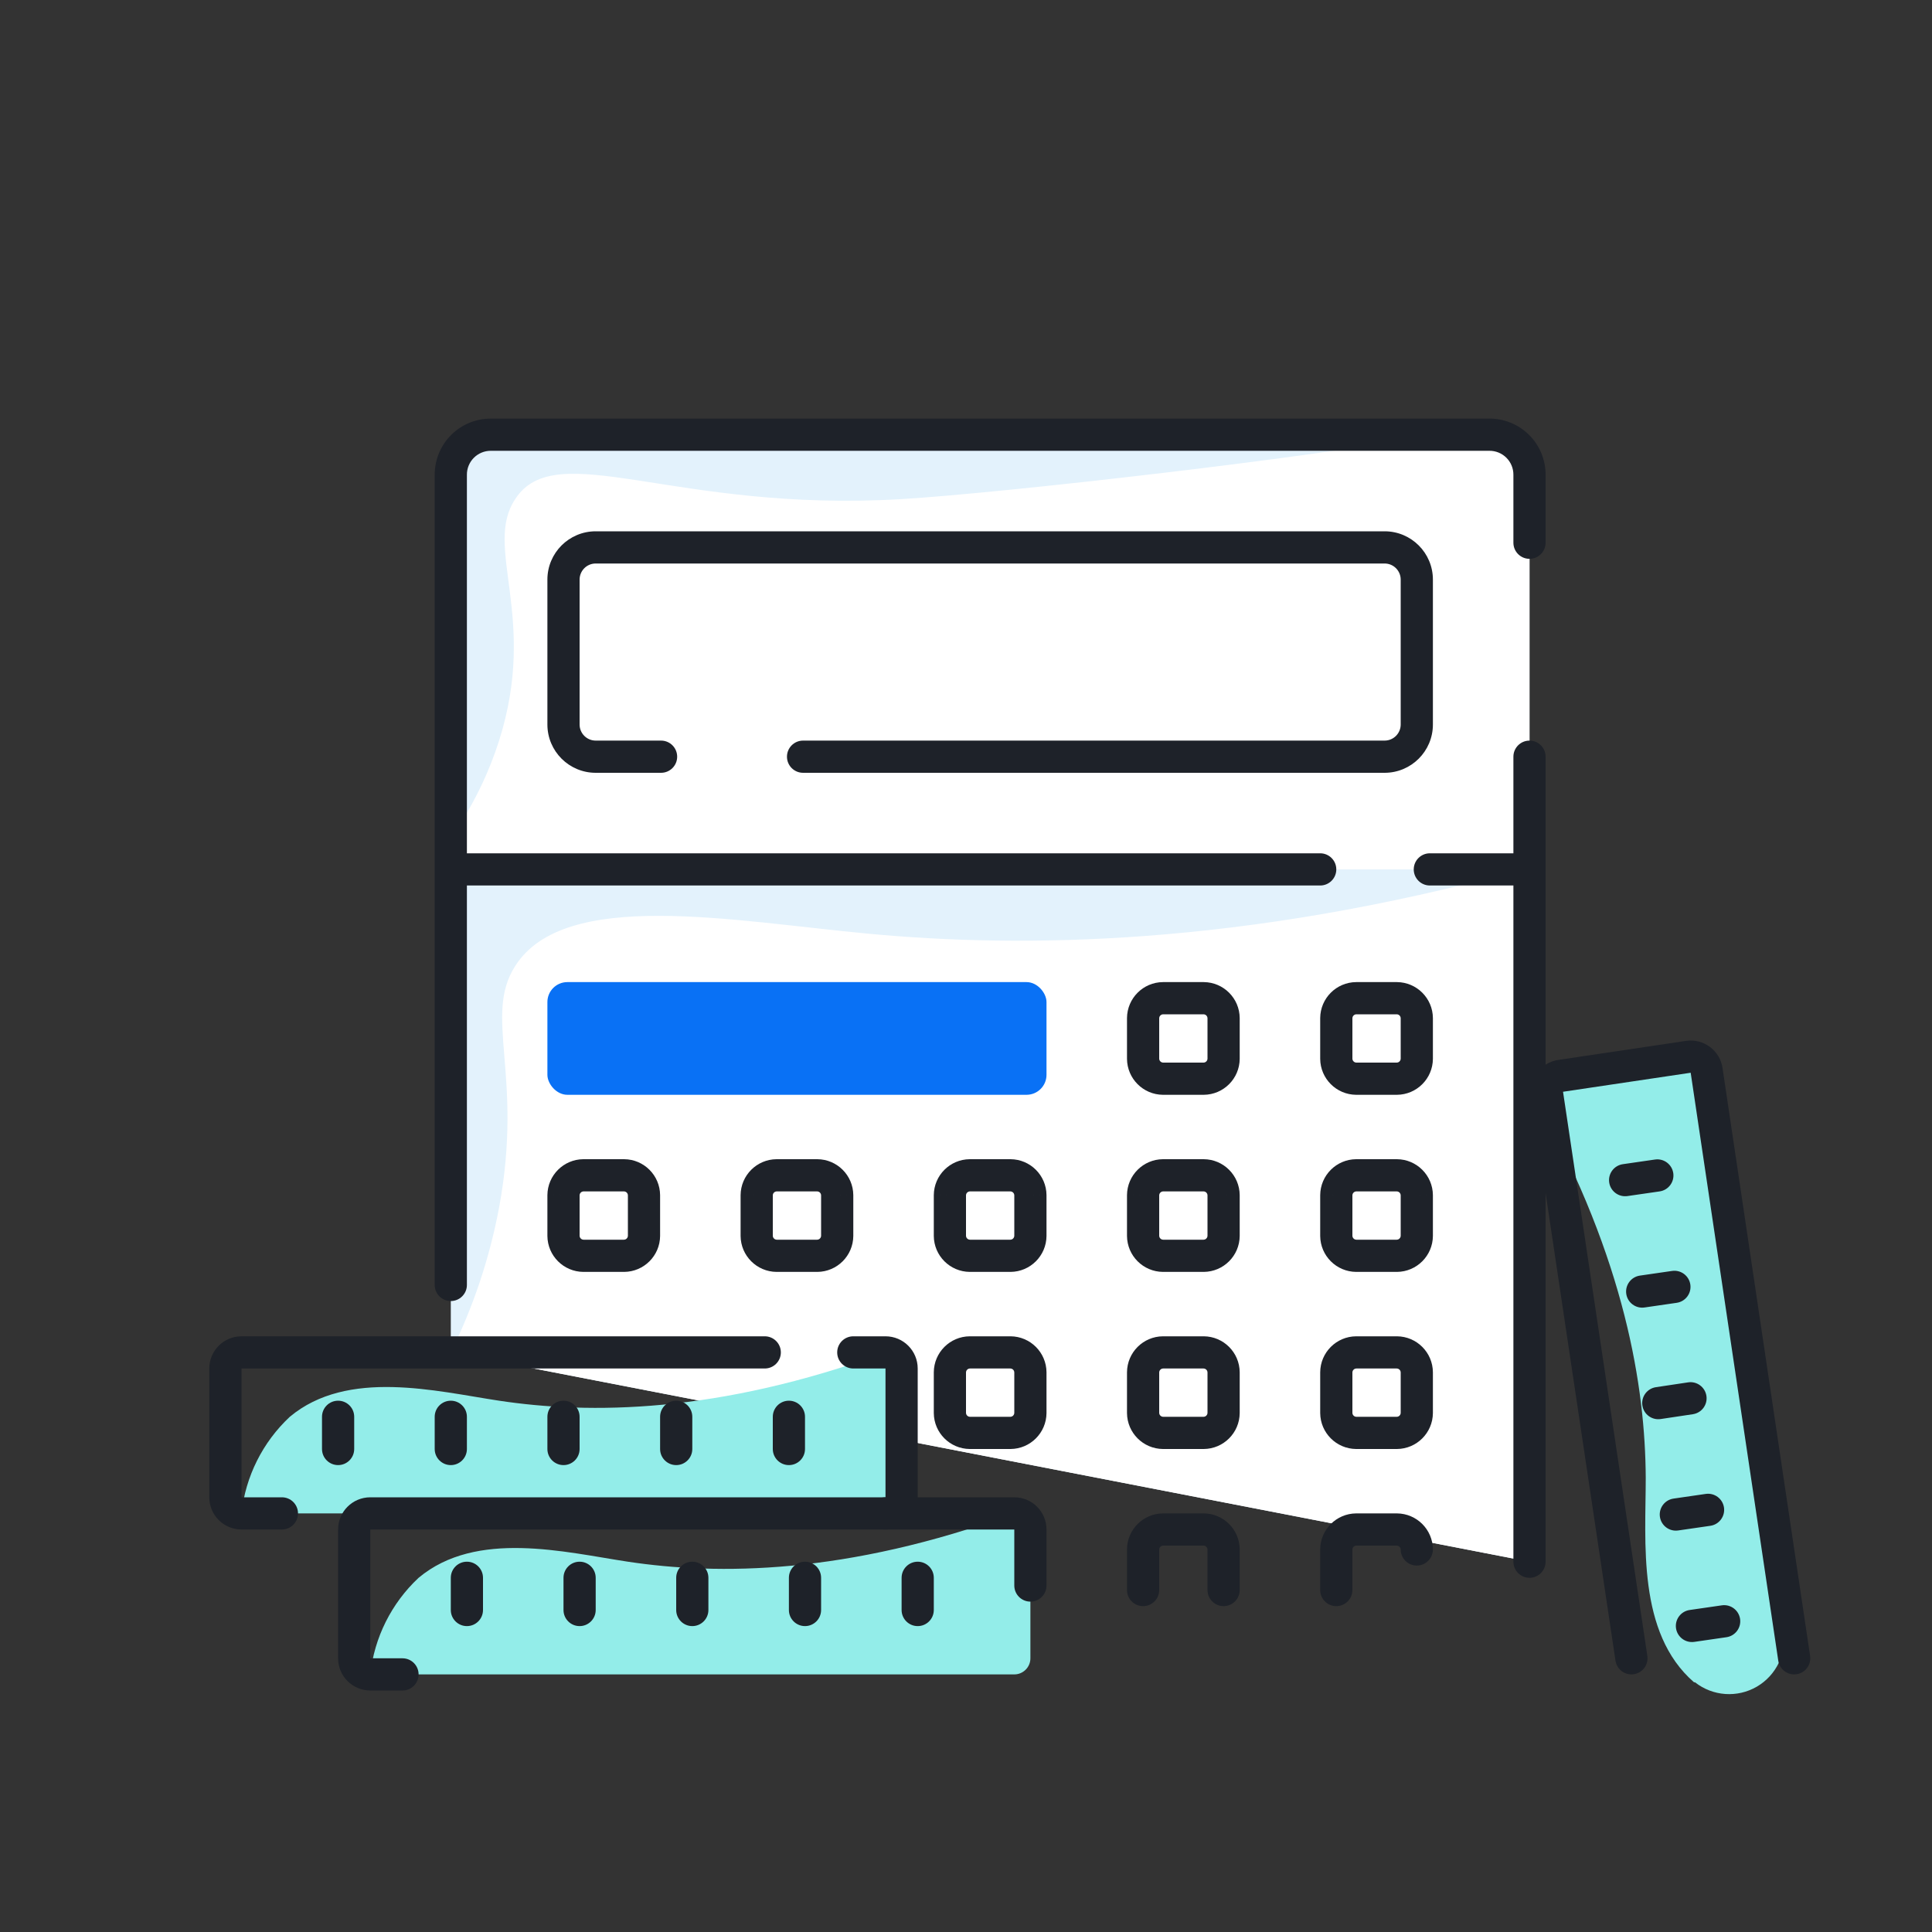
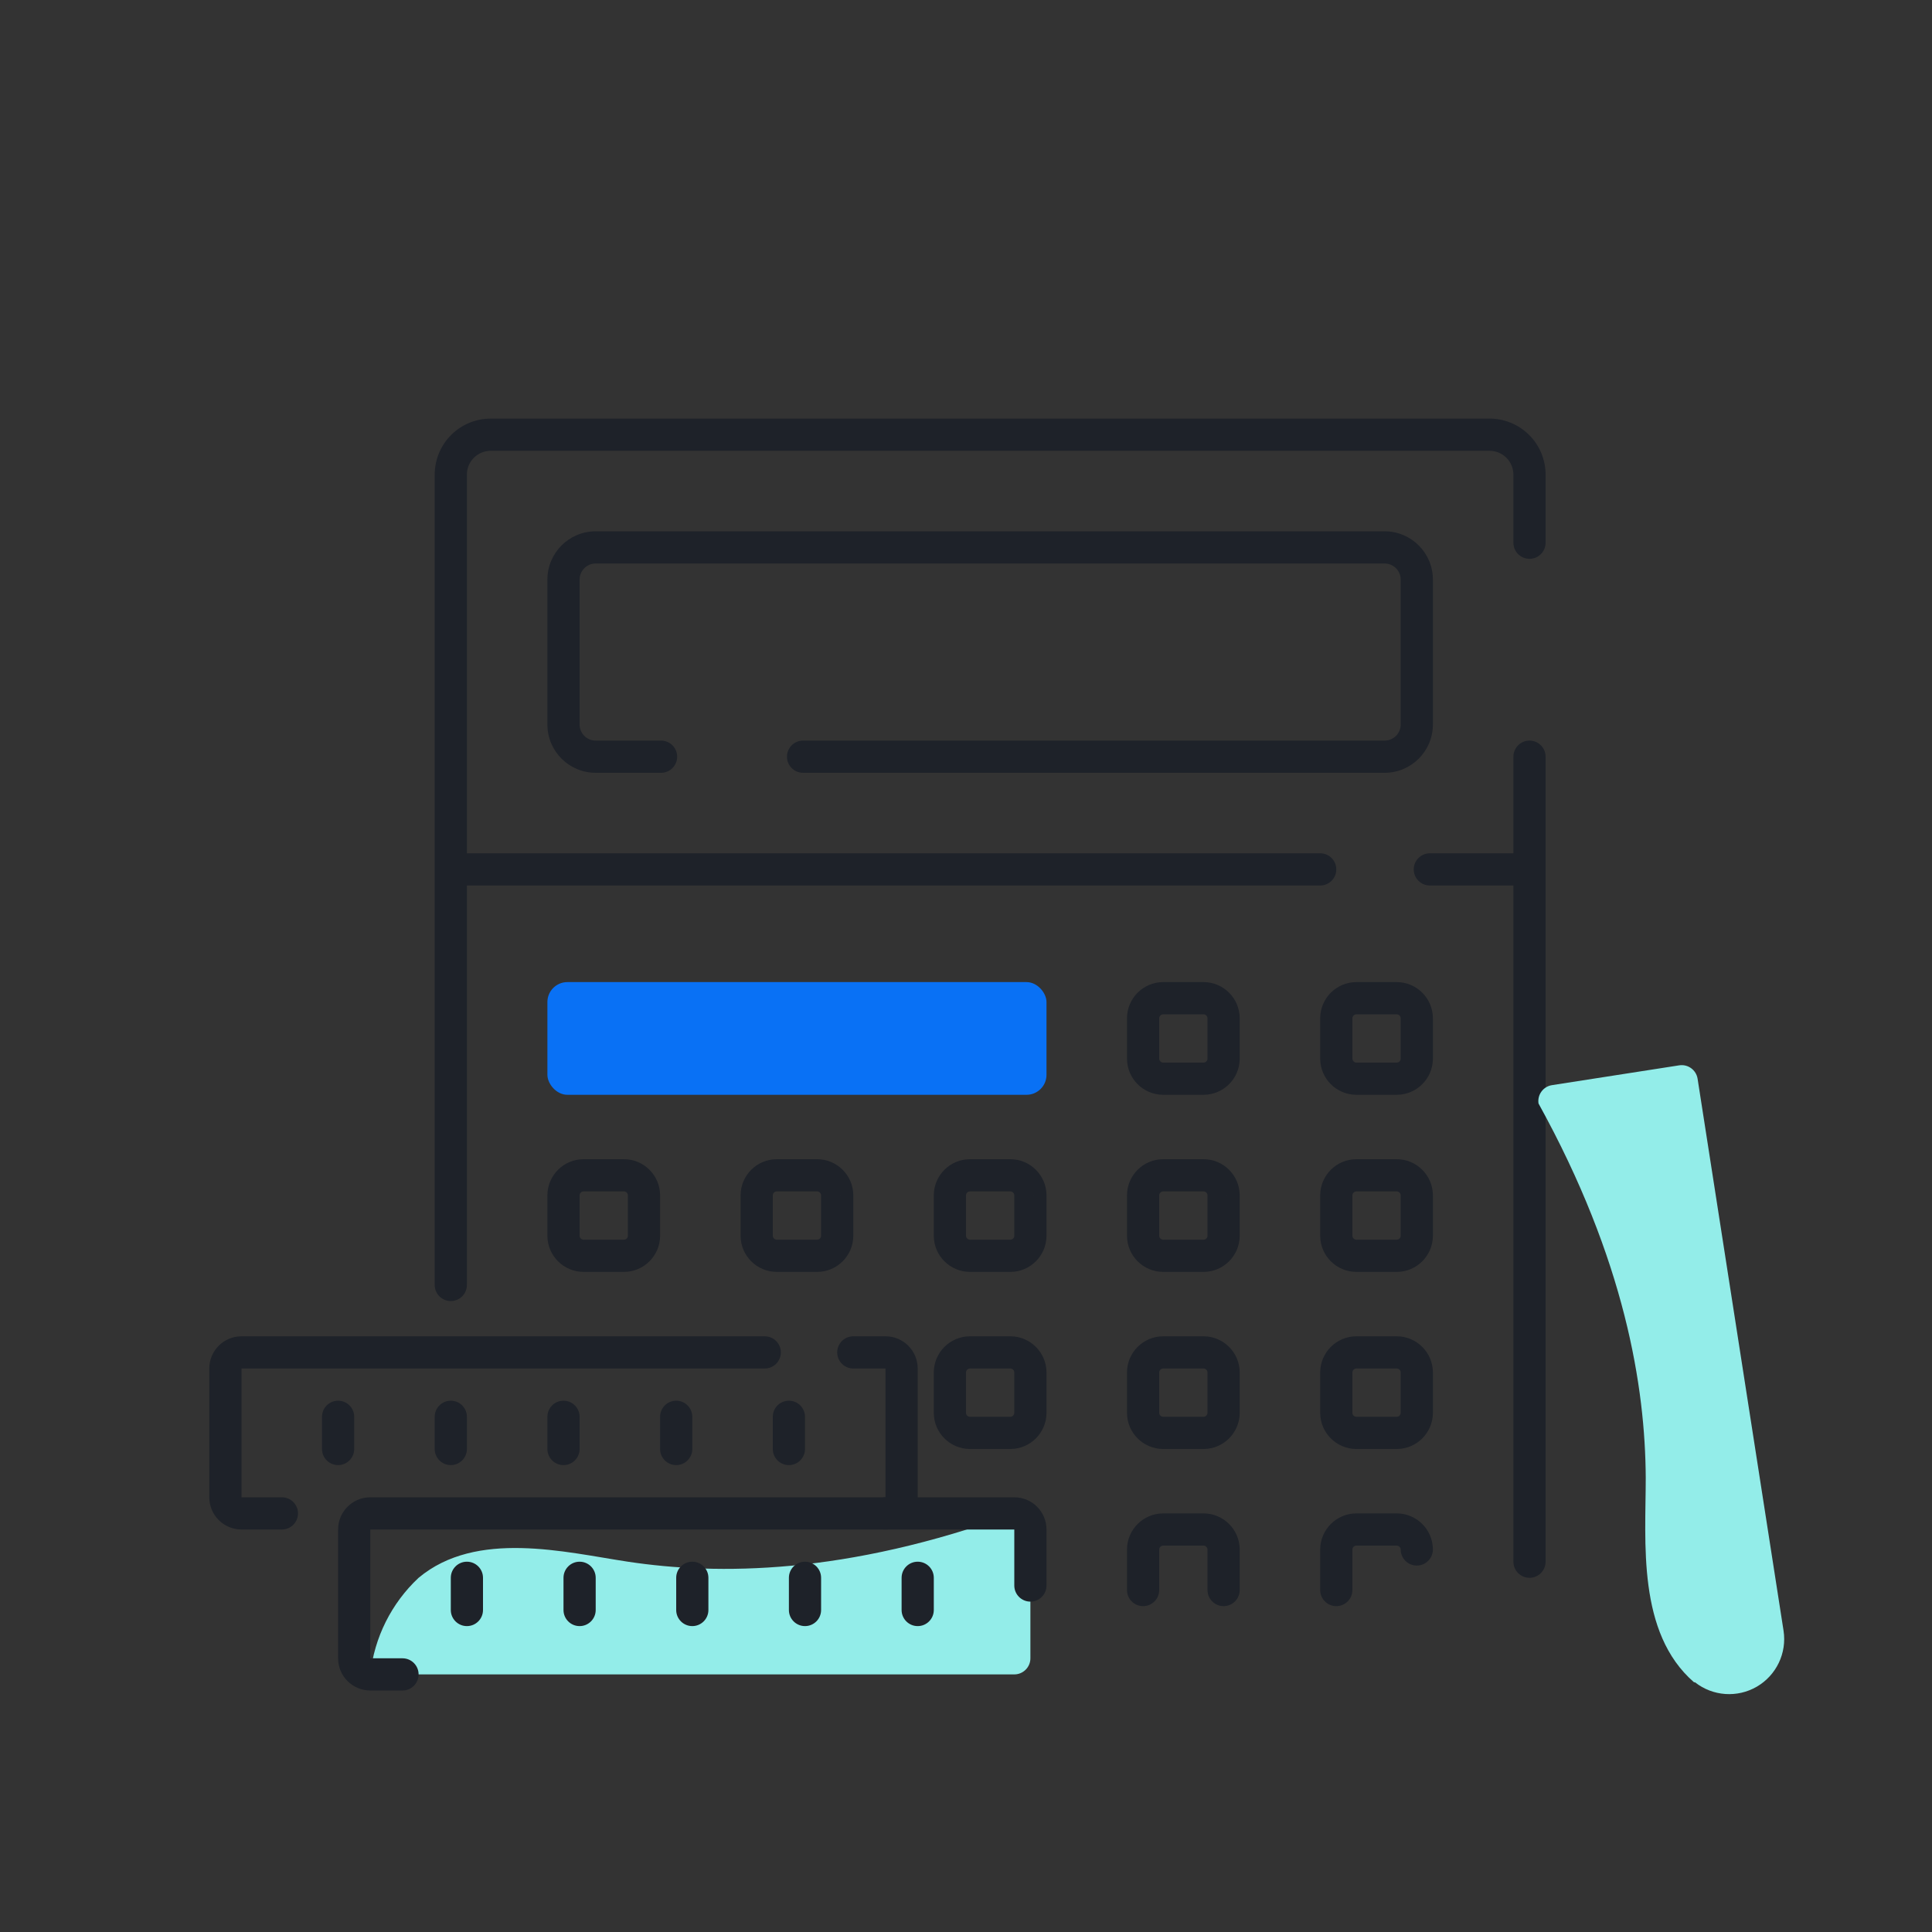
<svg xmlns="http://www.w3.org/2000/svg" width="120" height="120" viewBox="0 0 120 120" fill="none">
  <rect x="0" y="0" width="120" height="120" fill="#333333" stroke="none" />
-   <path fill-rule="evenodd" clip-rule="evenodd" d="M28 84V29.49C27.997 28.829 28.259 28.194 28.726 27.726C29.194 27.259 29.829 26.997 30.49 27H92.49C93.155 26.992 93.795 27.251 94.267 27.719C94.739 28.187 95.003 28.825 95 29.49V97L28 84Z" fill="#E3F2FC" />
-   <path fill-rule="evenodd" clip-rule="evenodd" d="M94.27 27.73C92.9 26.23 90 26.8 89 27C82 28.37 62.34 30.62 56 31C41.87 31.85 34.55 27.07 32 31C30 34 33.44 38.31 31 46C30.414 47.839 29.59 49.594 28.55 51.22V54H94.55C77 58.81 63.33 58.87 54 58C45.49 57.21 35.08 55.15 32 60C30 63.11 32.53 66.75 31 75C30.414 78.123 29.405 81.15 28 84L95 97V29.49C94.948 28.841 94.693 28.225 94.27 27.73Z" fill="white" />
  <rect x="34" y="61" width="31" height="7" rx="1.24" fill="#0971F5" />
  <path d="M27 79.81C27 80.362 27.448 80.81 28 80.81C28.552 80.81 29 80.362 29 79.81H27ZM28 29.49H29L29 29.486L28 29.49ZM30.49 27L30.486 28H30.49V27ZM92.49 27V28L92.502 28L92.49 27ZM95 29.49L94 29.486V29.49H95ZM94 33.71C94 34.262 94.448 34.71 95 34.71C95.552 34.71 96 34.262 96 33.71H94ZM94 97C94 97.552 94.448 98 95 98C95.552 98 96 97.552 96 97H94ZM96 47C96 46.448 95.552 46 95 46C94.448 46 94 46.448 94 47H96ZM76 74.24H77L77 74.232L76 74.24ZM74.76 73L74.768 72H74.76V73ZM72.24 73V72L72.232 72L72.24 73ZM71 74.24L70 74.232V74.24H71ZM71 76.76H70L70 76.768L71 76.76ZM72.24 78L72.232 79H72.24V78ZM74.76 78V79L74.768 79L74.76 78ZM76 76.76L77 76.768V76.76H76ZM76 85.24H77L77 85.232L76 85.24ZM74.76 84L74.768 83H74.76V84ZM72.24 84V83L72.232 83L72.24 84ZM71 85.24L70 85.232V85.24H71ZM71 87.76H70L70 87.768L71 87.76ZM72.24 89L72.232 90H72.24V89ZM74.76 89V90L74.768 90L74.76 89ZM76 87.76L77 87.768V87.76H76ZM88 85.24H89L89 85.232L88 85.24ZM86.76 84L86.768 83H86.76V84ZM84.24 84V83L84.232 83L84.24 84ZM83 85.24L82 85.232V85.24H83ZM83 87.76H82L82 87.768L83 87.76ZM84.24 89L84.232 90H84.24V89ZM86.76 89V90L86.768 90L86.76 89ZM88 87.76L89 87.768V87.76H88ZM64 85.24H65L65 85.232L64 85.24ZM62.76 84L62.768 83H62.76V84ZM60.24 84V83L60.232 83L60.24 84ZM59 85.24L58 85.232V85.24H59ZM59 87.76H58L58 87.768L59 87.76ZM60.24 89L60.232 90H60.24V89ZM62.76 89V90L62.768 90L62.76 89ZM64 87.76L65 87.768V87.76H64ZM64 74.24H65L65 74.232L64 74.24ZM62.76 73L62.768 72H62.76V73ZM60.24 73V72L60.232 72L60.24 73ZM59 74.24L58 74.232V74.24H59ZM59 76.76H58L58 76.768L59 76.76ZM60.24 78L60.232 79H60.24V78ZM62.76 78V79L62.768 79L62.76 78ZM64 76.76L65 76.768V76.76H64ZM52 74.24H53L53 74.232L52 74.24ZM50.76 73L50.768 72H50.76V73ZM48.24 73V72L48.232 72L48.24 73ZM47 74.24L46 74.232V74.24H47ZM47 76.76H46L46 76.768L47 76.76ZM48.24 78L48.232 79H48.24V78ZM50.76 78V79L50.768 79L50.76 78ZM52 76.76L53 76.768V76.76H52ZM40 74.24H41L41 74.232L40 74.24ZM38.76 73L38.768 72H38.76V73ZM36.24 73V72L36.232 72L36.24 73ZM35 74.24L34 74.232V74.24H35ZM35 76.76H34L34 76.768L35 76.76ZM36.24 78L36.232 79H36.24V78ZM38.76 78V79L38.768 79L38.76 78ZM40 76.76L41 76.768V76.76H40ZM88 63.24H89L89 63.232L88 63.24ZM86.76 62L86.768 61H86.76V62ZM84.24 62V61L84.232 61L84.24 62ZM83 63.24L82 63.232V63.24H83ZM83 65.76H82L82 65.768L83 65.76ZM84.24 67L84.232 68H84.24V67ZM86.76 67V68L86.768 68L86.76 67ZM88 65.76L89 65.768V65.76H88ZM76 63.24H77L77 63.232L76 63.24ZM74.76 62L74.768 61H74.76V62ZM72.24 62V61L72.232 61L72.24 62ZM71 63.24L70 63.232V63.24H71ZM71 65.76H70L70 65.768L71 65.76ZM72.24 67L72.232 68H72.24V67ZM74.76 67V68L74.768 68L74.76 67ZM76 65.76L77 65.768V65.76H76ZM88 74.24H89L89 74.232L88 74.24ZM86.76 73L86.768 72H86.76V73ZM84.24 73V72L84.232 72L84.24 73ZM83 74.24L82 74.232V74.24H83ZM83 76.76H82L82 76.768L83 76.76ZM84.24 78L84.232 79H84.24V78ZM86.76 78V79L86.768 79L86.76 78ZM88 76.76L89 76.768V76.76H88ZM87 96.248C87.004 96.8 87.456 97.244 88.008 97.24C88.56 97.236 89.004 96.784 89 96.232L87 96.248ZM86.76 95L86.768 94H86.76V95ZM84.24 95V94L84.232 94L84.24 95ZM83 96.24L82 96.232V96.24H83ZM82 98.76C82 99.312 82.448 99.76 83 99.76C83.552 99.76 84 99.312 84 98.76H82ZM75 98.76C75 99.312 75.448 99.76 76 99.76C76.552 99.76 77 99.312 77 98.76H75ZM76 96.24H77L77 96.232L76 96.24ZM74.76 95L74.768 94H74.76V95ZM72.24 95V94L72.232 94L72.24 95ZM71 96.24L70 96.232V96.24H71ZM70 98.76C70 99.312 70.448 99.76 71 99.76C71.552 99.76 72 99.312 72 98.76H70ZM49.88 46C49.328 46 48.88 46.448 48.88 47C48.88 47.552 49.328 48 49.88 48V46ZM41.06 48C41.612 48 42.06 47.552 42.06 47C42.06 46.448 41.612 46 41.06 46V48ZM88.81 53C88.258 53 87.81 53.448 87.81 54C87.81 54.552 88.258 55 88.81 55V53ZM95 55C95.552 55 96 54.552 96 54C96 53.448 95.552 53 95 53V55ZM28 53C27.448 53 27 53.448 27 54C27 54.552 27.448 55 28 55V53ZM82 55C82.552 55 83 54.552 83 54C83 53.448 82.552 53 82 53V55ZM29 79.81V29.49H27V79.81H29ZM29 29.486C28.998 29.091 29.154 28.712 29.433 28.433L28.019 27.019C27.363 27.675 26.996 28.566 27 29.494L29 29.486ZM29.433 28.433C29.712 28.154 30.091 27.998 30.486 28L30.494 26C29.566 25.996 28.675 26.363 28.019 27.019L29.433 28.433ZM30.49 28H92.49V26H30.49V28ZM92.502 28C92.899 27.995 93.281 28.15 93.562 28.429L94.971 27.009C94.309 26.352 93.411 25.989 92.478 26L92.502 28ZM93.562 28.429C93.844 28.708 94.002 29.089 94 29.486L96 29.494C96.004 28.561 95.633 27.666 94.971 27.009L93.562 28.429ZM94 29.49V33.71H96V29.49H94ZM96 97V47H94V97H96ZM77 74.232C76.99 73.003 75.997 72.01 74.768 72L74.752 74C74.889 74.001 74.999 74.111 75 74.248L77 74.232ZM74.76 72H72.24V74H74.76V72ZM72.232 72C71.003 72.01 70.01 73.003 70 74.232L72 74.248C72.001 74.111 72.112 74.001 72.248 74L72.232 72ZM70 74.24V76.76H72V74.24H70ZM70 76.768C70.01 77.996 71.003 78.99 72.232 79L72.248 77C72.112 76.999 72.001 76.888 72 76.752L70 76.768ZM72.24 79H74.76V77H72.24V79ZM74.768 79C75.997 78.99 76.99 77.996 77 76.768L75 76.752C74.999 76.888 74.889 76.999 74.752 77L74.768 79ZM77 76.76V74.24H75V76.76H77ZM77 85.232C76.99 84.003 75.997 83.01 74.768 83L74.752 85C74.889 85.001 74.999 85.111 75 85.248L77 85.232ZM74.76 83H72.24V85H74.76V83ZM72.232 83C71.003 83.01 70.01 84.003 70 85.232L72 85.248C72.001 85.111 72.112 85.001 72.248 85L72.232 83ZM70 85.24V87.76H72V85.24H70ZM70 87.768C70.01 88.996 71.003 89.99 72.232 90L72.248 88C72.112 87.999 72.001 87.888 72 87.752L70 87.768ZM72.24 90H74.76V88H72.24V90ZM74.768 90C75.997 89.99 76.99 88.996 77 87.768L75 87.752C74.999 87.888 74.889 87.999 74.752 88L74.768 90ZM77 87.76V85.24H75V87.76H77ZM89 85.232C88.99 84.003 87.997 83.01 86.768 83L86.752 85C86.889 85.001 86.999 85.111 87 85.248L89 85.232ZM86.76 83H84.24V85H86.76V83ZM84.232 83C83.003 83.01 82.01 84.003 82 85.232L84 85.248C84.001 85.111 84.112 85.001 84.248 85L84.232 83ZM82 85.24V87.76H84V85.24H82ZM82 87.768C82.01 88.996 83.003 89.99 84.232 90L84.248 88C84.112 87.999 84.001 87.888 84 87.752L82 87.768ZM84.24 90H86.76V88H84.24V90ZM86.768 90C87.997 89.99 88.99 88.996 89 87.768L87 87.752C86.999 87.888 86.889 87.999 86.752 88L86.768 90ZM89 87.76V85.24H87V87.76H89ZM65 85.232C64.99 84.003 63.997 83.01 62.768 83L62.752 85C62.889 85.001 62.999 85.111 63 85.248L65 85.232ZM62.76 83H60.24V85H62.76V83ZM60.232 83C59.003 83.01 58.01 84.003 58 85.232L60 85.248C60.001 85.111 60.111 85.001 60.248 85L60.232 83ZM58 85.24V87.76H60V85.24H58ZM58 87.768C58.01 88.996 59.003 89.99 60.232 90L60.248 88C60.111 87.999 60.001 87.888 60 87.752L58 87.768ZM60.24 90H62.76V88H60.24V90ZM62.768 90C63.997 89.99 64.99 88.996 65 87.768L63 87.752C62.999 87.888 62.889 87.999 62.752 88L62.768 90ZM65 87.76V85.24H63V87.76H65ZM65 74.232C64.99 73.003 63.997 72.01 62.768 72L62.752 74C62.889 74.001 62.999 74.111 63 74.248L65 74.232ZM62.76 72H60.24V74H62.76V72ZM60.232 72C59.003 72.01 58.01 73.003 58 74.232L60 74.248C60.001 74.111 60.111 74.001 60.248 74L60.232 72ZM58 74.24V76.76H60V74.24H58ZM58 76.768C58.01 77.996 59.003 78.99 60.232 79L60.248 77C60.111 76.999 60.001 76.888 60 76.752L58 76.768ZM60.24 79H62.76V77H60.24V79ZM62.768 79C63.997 78.99 64.99 77.996 65 76.768L63 76.752C62.999 76.888 62.889 76.999 62.752 77L62.768 79ZM65 76.76V74.24H63V76.76H65ZM53 74.232C52.99 73.003 51.997 72.01 50.768 72L50.752 74C50.889 74.001 50.999 74.111 51 74.248L53 74.232ZM50.76 72H48.24V74H50.76V72ZM48.232 72C47.003 72.01 46.01 73.003 46 74.232L48 74.248C48.001 74.111 48.111 74.001 48.248 74L48.232 72ZM46 74.24V76.76H48V74.24H46ZM46 76.768C46.01 77.996 47.003 78.99 48.232 79L48.248 77C48.111 76.999 48.001 76.888 48 76.752L46 76.768ZM48.24 79H50.76V77H48.24V79ZM50.768 79C51.997 78.99 52.99 77.996 53 76.768L51 76.752C50.999 76.888 50.889 76.999 50.752 77L50.768 79ZM53 76.76V74.24H51V76.76H53ZM41 74.232C40.99 73.003 39.997 72.01 38.768 72L38.752 74C38.889 74.001 38.999 74.111 39 74.248L41 74.232ZM38.76 72H36.24V74H38.76V72ZM36.232 72C35.003 72.01 34.01 73.003 34 74.232L36 74.248C36.001 74.111 36.111 74.001 36.248 74L36.232 72ZM34 74.24V76.76H36V74.24H34ZM34 76.768C34.01 77.996 35.003 78.99 36.232 79L36.248 77C36.111 76.999 36.001 76.888 36 76.752L34 76.768ZM36.24 79H38.76V77H36.24V79ZM38.768 79C39.997 78.99 40.99 77.996 41 76.768L39 76.752C38.999 76.888 38.889 76.999 38.752 77L38.768 79ZM41 76.76V74.24H39V76.76H41ZM89 63.232C88.99 62.003 87.997 61.01 86.768 61L86.752 63C86.889 63.001 86.999 63.111 87 63.248L89 63.232ZM86.76 61H84.24V63H86.76V61ZM84.232 61C83.003 61.01 82.01 62.003 82 63.232L84 63.248C84.001 63.111 84.112 63.001 84.248 63L84.232 61ZM82 63.24V65.76H84V63.24H82ZM82 65.768C82.01 66.996 83.003 67.99 84.232 68L84.248 66C84.112 65.999 84.001 65.888 84 65.752L82 65.768ZM84.24 68H86.76V66H84.24V68ZM86.768 68C87.997 67.99 88.99 66.996 89 65.768L87 65.752C86.999 65.888 86.889 65.999 86.752 66L86.768 68ZM89 65.76V63.24H87V65.76H89ZM77 63.232C76.99 62.003 75.997 61.01 74.768 61L74.752 63C74.889 63.001 74.999 63.111 75 63.248L77 63.232ZM74.76 61H72.24V63H74.76V61ZM72.232 61C71.003 61.01 70.01 62.003 70 63.232L72 63.248C72.001 63.111 72.112 63.001 72.248 63L72.232 61ZM70 63.24V65.76H72V63.24H70ZM70 65.768C70.01 66.996 71.003 67.99 72.232 68L72.248 66C72.112 65.999 72.001 65.888 72 65.752L70 65.768ZM72.24 68H74.76V66H72.24V68ZM74.768 68C75.997 67.99 76.99 66.996 77 65.768L75 65.752C74.999 65.888 74.889 65.999 74.752 66L74.768 68ZM77 65.76V63.24H75V65.76H77ZM89 74.232C88.99 73.003 87.997 72.01 86.768 72L86.752 74C86.889 74.001 86.999 74.111 87 74.248L89 74.232ZM86.76 72H84.24V74H86.76V72ZM84.232 72C83.003 72.01 82.01 73.003 82 74.232L84 74.248C84.001 74.111 84.112 74.001 84.248 74L84.232 72ZM82 74.24V76.76H84V74.24H82ZM82 76.768C82.01 77.996 83.003 78.99 84.232 79L84.248 77C84.112 76.999 84.001 76.888 84 76.752L82 76.768ZM84.24 79H86.76V77H84.24V79ZM86.768 79C87.997 78.99 88.99 77.996 89 76.768L87 76.752C86.999 76.888 86.889 76.999 86.752 77L86.768 79ZM89 76.76V74.24H87V76.76H89ZM89 96.232C88.99 95.003 87.997 94.01 86.768 94L86.752 96C86.889 96.001 86.999 96.111 87 96.248L89 96.232ZM86.76 94H84.24V96H86.76V94ZM84.232 94C83.003 94.01 82.01 95.003 82 96.232L84 96.248C84.001 96.111 84.112 96.001 84.248 96L84.232 94ZM82 96.24V98.76H84V96.24H82ZM77 98.76V96.24H75V98.76H77ZM77 96.232C76.99 95.003 75.997 94.01 74.768 94L74.752 96C74.889 96.001 74.999 96.111 75 96.248L77 96.232ZM74.76 94H72.24V96H74.76V94ZM72.232 94C71.003 94.01 70.01 95.003 70 96.232L72 96.248C72.001 96.111 72.112 96.001 72.248 96L72.232 94ZM70 96.24V98.76H72V96.24H70ZM49.88 48H86V46H49.88V48ZM86 48C87.657 48 89 46.657 89 45H87C87 45.552 86.552 46 86 46V48ZM89 45V36H87V45H89ZM89 36C89 34.343 87.657 33 86 33V35C86.552 35 87 35.448 87 36H89ZM86 33H37V35H86V33ZM37 33C35.343 33 34 34.343 34 36H36C36 35.448 36.448 35 37 35V33ZM34 36V45H36V36H34ZM34 45C34 46.657 35.343 48 37 48V46C36.448 46 36 45.552 36 45H34ZM37 48H41.06V46H37V48ZM88.81 55H95V53H88.81V55ZM28 55H82V53H28V55Z" fill="#1E2229" />
-   <path d="M15 94H55C55.552 94 56 93.552 56 93V85C56 84.448 55.552 84 55 84C44.55 87.82 36.58 87.84 31 87C27.09 86.41 21.59 85 18 88C16.314 89.576 15.249 91.705 15 94Z" fill="#93EDE9" />
  <path d="M47.5 85C48.052 85 48.5 84.552 48.5 84C48.5 83.448 48.052 83 47.5 83V85ZM17.51 95C18.062 95 18.51 94.552 18.51 94C18.51 93.448 18.062 93 17.51 93V95ZM55 93C54.448 93 54 93.448 54 94C54 94.552 54.448 95 55 95V93ZM53 83C52.448 83 52 83.448 52 84C52 84.552 52.448 85 53 85V83ZM20 90C20 90.552 20.448 91 21 91C21.552 91 22 90.552 22 90H20ZM22 88C22 87.448 21.552 87 21 87C20.448 87 20 87.448 20 88H22ZM27 90C27 90.552 27.448 91 28 91C28.552 91 29 90.552 29 90H27ZM29 88C29 87.448 28.552 87 28 87C27.448 87 27 87.448 27 88H29ZM34 90C34 90.552 34.448 91 35 91C35.552 91 36 90.552 36 90H34ZM36 88C36 87.448 35.552 87 35 87C34.448 87 34 87.448 34 88H36ZM48 90C48 90.552 48.448 91 49 91C49.552 91 50 90.552 50 90H48ZM50 88C50 87.448 49.552 87 49 87C48.448 87 48 87.448 48 88H50ZM41 90C41 90.552 41.448 91 42 91C42.552 91 43 90.552 43 90H41ZM43 88C43 87.448 42.552 87 42 87C41.448 87 41 87.448 41 88H43ZM47.5 83H15V85H47.5V83ZM15 83C13.895 83 13 83.895 13 85H15V83ZM13 85V93H15V85H13ZM13 93C13 94.105 13.895 95 15 95V93H13ZM15 95H17.51V93H15V95ZM55 95C56.105 95 57 94.105 57 93H55V95ZM57 93V85H55V93H57ZM57 85C57 83.895 56.105 83 55 83V85H57ZM55 83H53V85H55V83ZM22 90V88H20V90H22ZM29 90V88H27V90H29ZM36 90V88H34V90H36ZM50 90V88H48V90H50ZM43 90V88H41V90H43Z" fill="#1E2229" />
  <path d="M110.78 101.29L105.44 67C105.353 66.457 104.844 66.086 104.3 66.17L96.4 67.4C96.138 67.439 95.901 67.582 95.744 67.796C95.586 68.01 95.52 68.277 95.56 68.54C100.94 78.28 102.19 86.15 102.22 91.79C102.22 95.79 101.67 101.41 105.22 104.49H105.28C106.383 105.36 107.905 105.468 109.119 104.762C110.333 104.055 110.992 102.679 110.78 101.29Z" fill="#93EDE9" />
-   <path d="M110.451 103.147C110.532 103.694 111.041 104.07 111.587 103.989C112.134 103.908 112.51 103.399 112.429 102.853L110.451 103.147ZM106 66.48L106.989 66.333L106.989 66.33L106 66.48ZM104.87 65.64L104.729 64.65L104.723 64.651L104.87 65.64ZM96.95 66.82L97.082 67.811C97.087 67.811 97.092 67.81 97.097 67.809L96.95 66.82ZM96.1 68L97.089 67.852C97.087 67.839 97.085 67.825 97.082 67.811L96.1 68ZM100.341 103.148C100.423 103.694 100.932 104.071 101.478 103.989C102.024 103.907 102.401 103.398 102.319 102.852L100.341 103.148ZM100.797 72.31C100.25 72.39 99.871 72.897 99.95 73.444C100.03 73.99 100.537 74.369 101.084 74.29L100.797 72.31ZM103.084 74C103.63 73.92 104.009 73.413 103.93 72.867C103.85 72.32 103.343 71.941 102.797 72.02L103.084 74ZM101.857 79.23C101.31 79.31 100.931 79.817 101.01 80.364C101.09 80.91 101.597 81.289 102.144 81.21L101.857 79.23ZM104.144 80.92C104.69 80.84 105.069 80.333 104.99 79.787C104.91 79.24 104.403 78.861 103.857 78.94L104.144 80.92ZM102.852 86.161C102.305 86.243 101.929 86.752 102.011 87.298C102.093 87.845 102.602 88.221 103.148 88.139L102.852 86.161ZM105.148 87.839C105.695 87.757 106.071 87.248 105.989 86.702C105.907 86.156 105.398 85.779 104.852 85.861L105.148 87.839ZM104.947 100C104.4 100.08 104.021 100.587 104.1 101.134C104.18 101.68 104.687 102.059 105.234 101.98L104.947 100ZM107.234 101.69C107.78 101.61 108.159 101.103 108.08 100.557C108 100.01 107.493 99.631 106.947 99.71L107.234 101.69ZM103.947 93.08C103.4 93.16 103.021 93.667 103.1 94.213C103.18 94.76 103.687 95.139 104.234 95.06L103.947 93.08ZM106.234 94.77C106.78 94.69 107.159 94.183 107.08 93.636C107 93.09 106.493 92.711 105.947 92.79L106.234 94.77ZM112.429 102.853L106.989 66.333L105.011 66.627L110.451 103.147L112.429 102.853ZM106.989 66.33C106.824 65.245 105.815 64.495 104.729 64.65L105.011 66.63L106.989 66.33ZM104.723 64.651L96.803 65.831L97.097 67.809L105.017 66.629L104.723 64.651ZM96.818 65.829C96.272 65.901 95.781 66.196 95.459 66.642L97.082 67.811L96.818 65.829ZM95.459 66.642C95.138 67.089 95.014 67.648 95.118 68.189L97.082 67.811L95.459 66.642ZM95.111 68.148L100.341 103.148L102.319 102.852L97.089 67.852L95.111 68.148ZM101.084 74.29L103.084 74L102.797 72.02L100.797 72.31L101.084 74.29ZM102.144 81.21L104.144 80.92L103.857 78.94L101.857 79.23L102.144 81.21ZM103.148 88.139L105.148 87.839L104.852 85.861L102.852 86.161L103.148 88.139ZM105.234 101.98L107.234 101.69L106.947 99.71L104.947 100L105.234 101.98ZM104.234 95.06L106.234 94.77L105.947 92.79L103.947 93.08L104.234 95.06Z" fill="#1E2229" />
  <path d="M23 104H63C63.552 104 64 103.552 64 103V95C64 94.448 63.552 94 63 94C52.55 97.82 44.58 97.84 39 97C35.09 96.41 29.59 95 26 98C24.314 99.576 23.249 101.705 23 104Z" fill="#93EDE9" />
  <path d="M63 98.48C63 99.032 63.448 99.48 64 99.48C64.552 99.48 65 99.032 65 98.48H63ZM25 105C25.552 105 26 104.552 26 104C26 103.448 25.552 103 25 103V105ZM28 100C28 100.552 28.448 101 29 101C29.552 101 30 100.552 30 100H28ZM30 98C30 97.448 29.552 97 29 97C28.448 97 28 97.448 28 98H30ZM35 100C35 100.552 35.448 101 36 101C36.552 101 37 100.552 37 100H35ZM37 98C37 97.448 36.552 97 36 97C35.448 97 35 97.448 35 98H37ZM42 100C42 100.552 42.448 101 43 101C43.552 101 44 100.552 44 100H42ZM44 98C44 97.448 43.552 97 43 97C42.448 97 42 97.448 42 98H44ZM49 100C49 100.552 49.448 101 50 101C50.552 101 51 100.552 51 100H49ZM51 98C51 97.448 50.552 97 50 97C49.448 97 49 97.448 49 98H51ZM56 100C56 100.552 56.448 101 57 101C57.552 101 58 100.552 58 100H56ZM58 98C58 97.448 57.552 97 57 97C56.448 97 56 97.448 56 98H58ZM65 98.48V95H63V98.48H65ZM65 95C65 93.895 64.105 93 63 93V95H65ZM63 93H23V95H63V93ZM23 93C21.895 93 21 93.895 21 95H23V93ZM21 95V103H23V95H21ZM21 103C21 104.105 21.895 105 23 105V103H21ZM23 105H25V103H23V105ZM30 100V98H28V100H30ZM37 100V98H35V100H37ZM44 100V98H42V100H44ZM51 100V98H49V100H51ZM58 100V98H56V100H58Z" fill="#1E2229" />
</svg>